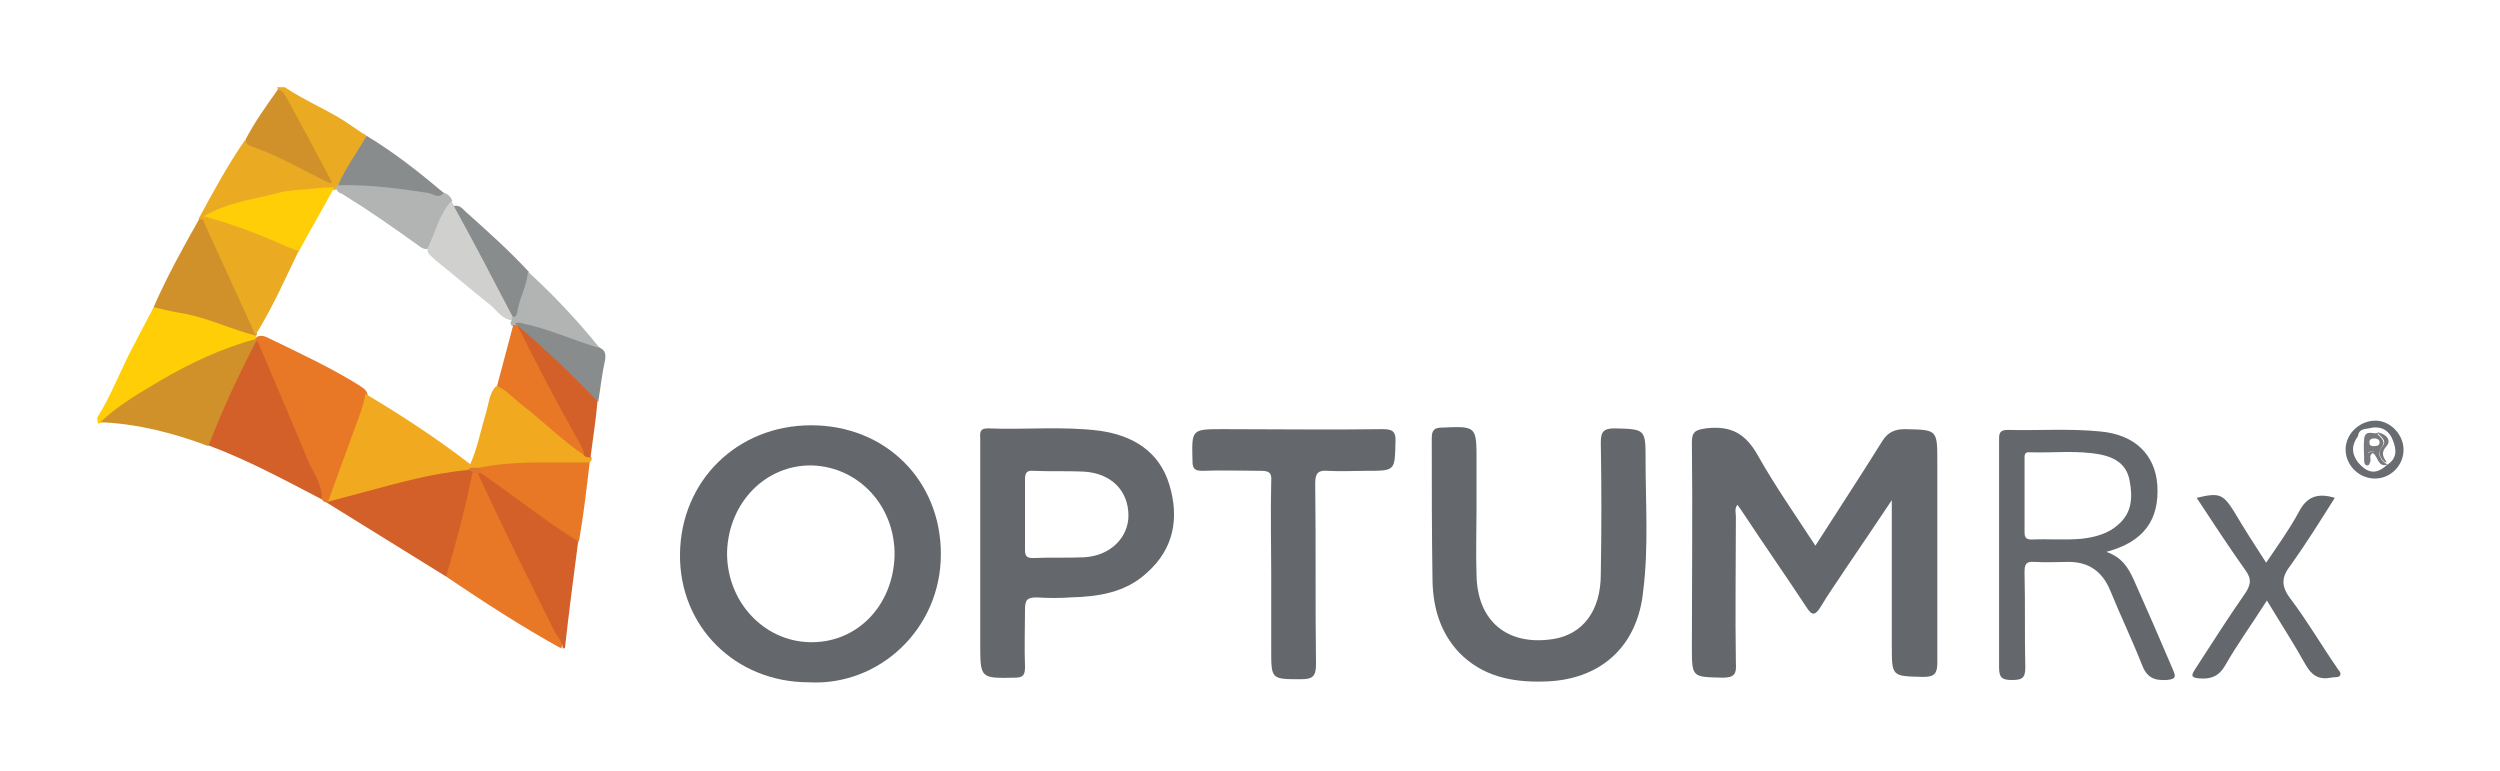
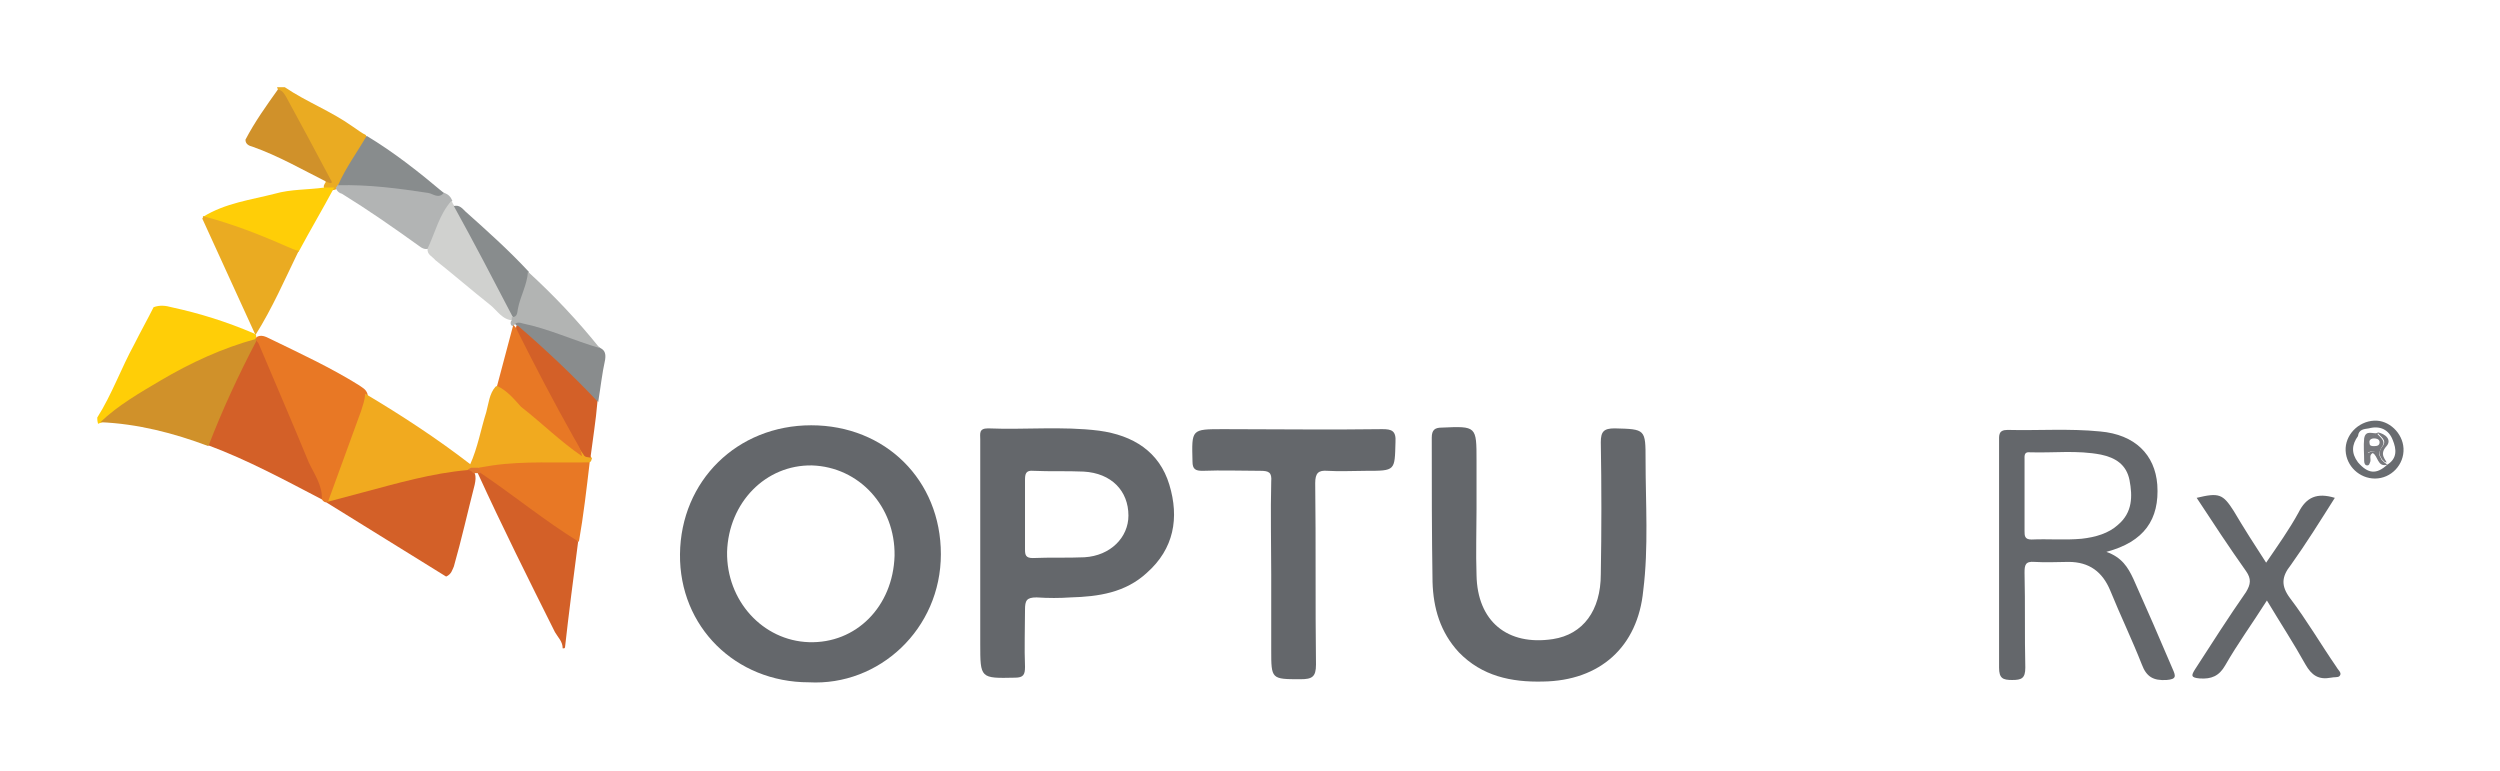
<svg xmlns="http://www.w3.org/2000/svg" version="1.1" id="Layer_1" x="0px" y="0px" viewBox="0 0 323.9 99.9" style="enable-background:new 0 0 323.9 99.9;" xml:space="preserve">
  <style type="text/css">
	.st0{fill:#FFCE07;}
	.st1{fill:#EAAB22;}
	.st2{fill:#D36028;}
	.st3{fill:#E87825;}
	.st4{fill:#D0912A;}
	.st5{fill:#F1AA1F;}
	.st6{fill:#B2B4B4;}
	.st7{fill:#D0D1CF;}
	.st8{fill:#888C8D;}
	.st9{fill:#898C8D;}
	.st10{fill:#B2B4B3;}
	.st11{fill:#DF7630;}
	.st12{fill:#64676B;}
	.st13{fill:#686B6F;}
	.st14{fill:#77787C;}
</style>
  <g>
    <path class="st0" d="M12.6,54.1c1.9-3,3.1-6.4,4.8-9.5c0.8-1.6,1.7-3.2,2.5-4.8c0.8-0.3,1.6-0.2,2.3,0c3.7,0.8,7.2,1.9,10.7,3.4   c0.2,0.1,0.3,0.2,0.3,0.4c0,0.2,0,0.3-0.1,0.5c-2.6,1.4-5.5,2.2-8.1,3.5c-3.7,1.8-7,4-10.4,6.3c-0.5,0.4-1,0.7-1.6,0.9   c-0.1,0-0.2,0.1-0.3,0.1C12.6,54.5,12.6,54.3,12.6,54.1z" />
    <path class="st1" d="M36,11.6c0-0.1-0.1-0.2-0.1-0.3c0.3,0,0.7,0,1,0c2.8,1.9,6,3.1,8.8,5.1c0.6,0.4,1.1,0.8,1.7,1.1   c0.2,0.4,0,0.8-0.2,1.1c-1.1,1.7-2.1,3.6-3.2,5.4c-0.1,0.1-0.2,0.3-0.3,0.4c-0.1,0.1-0.3,0.2-0.4,0.2c-0.4,0.1-0.8,0.1-1.2-0.1   c-0.3-0.3-0.1-0.6,0.1-0.9c-0.1-1.5-1.1-2.7-1.7-4C39,16.9,37.5,14.2,36,11.6z" />
    <path class="st2" d="M57.8,74.7c-5.2-3.2-10.3-6.4-15.5-9.6c0.1-0.1,0.1-0.2,0.2-0.2c2-1.2,4.4-1.5,6.6-2.1c3.8-1,7.5-2.1,11.5-2.2   c0.4,0.1,0.7,0.3,0.9,0.7c0.2,0.5,0.1,1,0,1.5c-0.9,3.5-1.7,7.1-2.7,10.6C58.6,73.8,58.5,74.4,57.8,74.7z" />
    <path class="st2" d="M41.7,64.7c-4.8-2.5-9.6-5.1-14.7-7c-0.4-0.6-0.2-1.1,0.1-1.6c1.7-3.6,3.2-7.2,5-10.7c0.3-0.6,0.5-1.2,1.2-1.4   c0.7,0.1,0.8,0.7,1.1,1.2c2.6,5.9,5.1,11.8,7.5,17.7C42,63.5,42.7,64.2,41.7,64.7z" />
-     <path class="st3" d="M57.8,74.7c1.3-4.4,2.5-8.9,3.4-13.4c0.2-0.2,0.5-0.2,0.7-0.1c1.6,2.2,2.6,4.8,3.7,7.2   c2.1,4.6,4.4,9.1,6.7,13.6c0.3,0.6,0.8,1.3,0.4,2C67.6,81.2,62.7,78,57.8,74.7z" />
    <path class="st3" d="M41.7,64.7c0.1-1.8-1-3.3-1.7-4.8c-2.1-5.1-4.3-10.2-6.5-15.4c-0.1-0.1-0.2-0.3-0.3-0.4   c-0.1-0.1-0.1-0.1-0.1-0.2c0-0.1,0-0.1,0.1-0.1l0-0.1c0.6-0.4,1.2-0.1,1.8,0.2c3.9,1.9,7.8,3.7,11.5,6c0.4,0.3,0.9,0.5,1.1,1.1   c0.2,0.8,0,1.5-0.3,2.1c-1.4,3.5-2.6,7-3.9,10.5c-0.2,0.5-0.3,1.1-0.9,1.4l-0.1,0.1C42.1,65.1,41.9,65,41.7,64.7z" />
    <path class="st4" d="M33.2,43.9c0,0.1,0,0.2,0,0.3c-2.3,4.4-4.4,8.9-6.2,13.6c-4.5-1.7-9.2-2.9-14-3.1c2.3-2.2,5.1-3.8,7.8-5.4   C24.7,47,28.8,45.1,33.2,43.9z" />
    <path class="st2" d="M72.9,84c0-0.9-0.6-1.4-1-2.1c-3.4-6.8-6.8-13.6-10-20.6c0.1-0.1,0.3-0.2,0.4-0.2c1.8,0.8,3.3,2.2,4.9,3.3   c2.3,1.6,4.5,3.3,6.8,4.8c0.4,0.3,0.7,0.5,0.9,1c-0.6,4.6-1.2,9.2-1.7,13.7c0,0-0.1,0.1-0.1,0.1C73.1,84,73,84,72.9,84z" />
    <path class="st3" d="M75,70.2c-4.4-2.7-8.4-6-12.7-8.9c-0.5-0.3-0.6-0.6-0.1-1c1.5-0.8,3.1-0.7,4.6-0.8c2.7-0.2,5.3-0.1,8-0.1   c0.6,0,1.1,0,1.6,0.5C76,63.3,75.6,66.8,75,70.2z" />
    <path class="st5" d="M76.4,59.9c-4.2,0.1-8.4-0.2-12.6,0.4c-0.6,0.1-1.2,0.2-1.8,0.3c-0.3,0.3-0.7,0.2-1,0.1   c-0.1-0.1-0.2-0.3-0.1-0.5c1-2.2,1.4-4.6,2.1-6.8c0.3-1.1,0.4-2.4,1.2-3.3c0.9-0.5,1.5,0.2,2.1,0.7c3.2,2.5,6.2,5.3,9.5,7.8   c0.3,0.2,0.7,0.4,0.9,0.8C76.6,59.5,76.7,59.7,76.4,59.9z" />
    <path class="st6" d="M43.5,24.3c0.1-0.1,0.2-0.2,0.3-0.4c1.5-0.8,3.1-0.5,4.7-0.3c3.1,0.3,6.1,0.6,9.1,1.4c0.5,0.2,0.8,0.5,1,1   c-1,2.1-1.6,4.3-3,6.2c-0.6,0.2-1-0.1-1.4-0.4c-3.2-2.3-6.5-4.6-9.9-6.7C43.9,25,43.6,24.7,43.5,24.3z" />
    <path class="st7" d="M55.4,32.2c1-2.1,1.5-4.4,3.1-6.2c0.1,0.2,0.2,0.5,0.4,0.7c0.5,0.3,1,0.8,1.3,1.4c2.1,4.2,4.5,8.2,6.4,12.4   c0.1,0.2,0.1,0.3,0.1,0.5c0,0.2-0.1,0.3-0.2,0.5c-1.4,0-2.1-1.3-3-2c-2.4-1.9-4.7-3.9-7.1-5.8C56,33.2,55.3,33,55.4,32.2z" />
    <path class="st2" d="M76.5,59.3c-0.3-0.1-0.7,0-0.9-0.4c-2-2.7-3.3-5.8-5-8.7c-1.1-1.9-2-3.9-3.1-5.9c-0.3-0.6-0.8-1.3-0.6-2.1   c0.7-0.5,1.1,0.1,1.4,0.4c2.6,2.7,5.6,5,8.1,7.8c0.5,0.5,1,1,1,1.7C77.2,54.5,76.8,56.9,76.5,59.3z" />
    <path class="st8" d="M57.5,25c-0.7,0.8-1.4,0.1-2,0c-3.9-0.6-7.8-1.1-11.7-1c1-2.3,2.5-4.3,3.7-6.4C51,19.7,54.3,22.3,57.5,25z" />
    <path class="st8" d="M66.4,41c-2.5-4.8-5-9.6-7.6-14.3c0.7-0.2,1.1,0.3,1.5,0.7c2.8,2.5,5.6,5,8.2,7.8c0.5,2.1-0.6,3.9-1.3,5.7   C67.1,41.2,66.8,41.3,66.4,41z" />
    <path class="st9" d="M77.5,52.1c-3.3-3.5-6.8-6.8-10.4-9.9c-0.2,0-0.3-0.1-0.4-0.3c0.3-0.6,0.8-0.5,1.3-0.4   c3.4,0.9,6.8,1.7,9.8,3.6c0.6,0.3,0.7,0.8,0.6,1.5C78,48.4,77.8,50.3,77.5,52.1z" />
    <path class="st10" d="M77.7,45.1c-3.4-1-6.6-2.5-10-3.2c-0.3-0.1-0.7-0.2-1,0.1c-0.1,0.2-0.2,0.3-0.4,0.2c-0.2-0.2-0.2-0.5,0-0.7   c0-0.1,0-0.3,0-0.4c0.8,0,0.7-0.7,0.8-1.1c0.3-1.6,1.2-3.1,1.3-4.8C71.8,38.3,74.9,41.6,77.7,45.1z" />
-     <path class="st4" d="M33.2,43.5c-3.2-0.8-6.2-2.3-9.5-2.9c-1.3-0.2-2.5-0.5-3.8-0.8c1.7-3.9,3.8-7.7,5.9-11.4   c0.2-0.2,0.5-0.2,0.7,0c1.6,2.4,2.6,5.2,3.8,7.8c1.1,2.3,2.3,4.6,3,7.1C33.3,43.3,33.2,43.4,33.2,43.5z" />
-     <path class="st1" d="M26.3,28.4c-0.2,0-0.4,0-0.6,0c1.9-3.5,3.8-7,6-10.2c3.1,1.3,6.1,2.7,9.1,4.2c0.6,0.3,1.3,0.5,1.5,1.2   c-0.1,0.2-0.2,0.4-0.3,0.7C41.2,25,40,24.9,39,25c-4.2,0.4-8.3,1.5-12.2,3.1C26.7,28.3,26.5,28.4,26.3,28.4z" />
    <path class="st4" d="M42.4,23.6c-3.2-1.6-6.3-3.4-9.7-4.6c-0.4-0.1-0.9-0.3-0.9-0.9c1.2-2.3,2.7-4.4,4.2-6.5c0.6,0.1,0.8,0.5,1.1,1   c1.9,3.5,3.8,7,5.7,10.6C43.2,23.8,42.9,23.8,42.4,23.6z" />
    <path class="st0" d="M43.3,24.3c-1.5,2.8-3.1,5.5-4.6,8.3c-0.4,0.3-0.9,0.2-1.3,0c-3.3-1.5-6.7-2.7-10.1-3.9   c-0.4-0.1-0.7-0.3-1-0.6c2.9-1.8,6.2-2.2,9.3-3c2.1-0.6,4.3-0.5,6.4-0.8C42.5,24.3,42.9,24.3,43.3,24.3z" />
    <path class="st5" d="M47.3,51c4.7,2.8,9.3,5.8,13.7,9.2c0,0.1,0,0.2,0,0.4c0,0.2-0.2,0.2-0.4,0.3c-4.6,0.4-9.1,1.7-13.6,2.9   c-1.5,0.4-3,0.8-4.5,1.2c1.4-3.9,2.9-7.9,4.3-11.8C47,52.5,47.3,51.8,47.3,51z" />
    <path class="st11" d="M60.6,60.9c0.1-0.1,0.2-0.2,0.4-0.3c0.3,0,0.7,0,1,0c0.1,0.2,0.2,0.4,0.3,0.7c-0.1,0-0.2,0-0.3,0   c-0.2,0-0.4,0-0.7,0C61.1,61,60.8,60.9,60.6,60.9z" />
-     <path class="st3" d="M64.4,50c0.7-2.6,1.4-5.3,2.1-7.9c0.1,0,0.2,0,0.3-0.1c0.1,0.1,0.2,0.2,0.3,0.3c2.4,4.8,4.9,9.6,7.6,14.4   c0.4,0.7,0.9,1.4,1,2.3c-2.8-1.9-5.2-4.3-7.9-6.4C66.6,51.7,65.7,50.6,64.4,50z" />
+     <path class="st3" d="M64.4,50c0.7-2.6,1.4-5.3,2.1-7.9c0.1,0.1,0.2,0.2,0.3,0.3c2.4,4.8,4.9,9.6,7.6,14.4   c0.4,0.7,0.9,1.4,1,2.3c-2.8-1.9-5.2-4.3-7.9-6.4C66.6,51.7,65.7,50.6,64.4,50z" />
    <path class="st1" d="M26.3,28c3.8,1,7.4,2.4,11,4c0.5,0.2,0.9,0.4,1.4,0.5c-1.8,3.7-3.4,7.4-5.6,10.9c-2.3-5-4.6-10.1-6.9-15.1   C26.3,28.3,26.3,28.1,26.3,28z" />
-     <path class="st12" d="M251,59.9c0-4.3,0-4.2-4.2-4.3c-1.3,0-2.2,0.4-2.9,1.5c-2.8,4.5-5.7,8.9-8.7,13.6c-2.6-4-5.2-7.7-7.4-11.6   c-1.6-2.9-3.5-4-6.8-3.6c-1.3,0.2-1.8,0.4-1.8,1.8c0.1,8.8,0,17.7,0,26.5c0,4,0,3.9,4,4c1.5,0,1.8-0.5,1.7-1.9   c-0.1-6.3,0-12.7,0-19c0-0.5-0.2-1,0.2-1.5c0.3,0.4,0.5,0.7,0.7,1c2.7,4.1,5.5,8.1,8.2,12.2c0.8,1.3,1.2,1.1,1.9,0   c1-1.7,2.1-3.2,3.2-4.9c1.9-2.8,3.8-5.6,6-8.9c0,1.1,0,1.6,0,2.2c0,5.5,0,11.1,0,16.6c0,4.1,0,4,4.1,4.1c1.5,0,1.8-0.5,1.8-1.9   C251,77.3,251,68.6,251,59.9z" />
    <path class="st12" d="M105.1,55.1c-9.6,0-16.9,7.2-17,16.7c-0.1,9.4,7.2,16.6,16.7,16.6c9.1,0.5,17.1-6.9,17.1-16.6   C121.9,62.2,114.7,55.1,105.1,55.1z M115.9,72c-0.2,6.6-5,11.4-11.1,11.2c-6-0.2-10.7-5.4-10.6-11.7c0.2-6.4,5-11.3,11-11.2   C111.3,60.5,116,65.6,115.9,72z" />
    <path class="st12" d="M142.4,55.8c-4.8-0.6-9.6-0.1-14.4-0.3c-1.2,0-1,0.7-1,1.4c0,4.9,0,9.8,0,14.7c0,3.9,0,7.9,0,11.8   c0,4.5,0,4.5,4.5,4.4c1.1,0,1.3-0.4,1.3-1.4c-0.1-2.5,0-4.9,0-7.4c0-1.2,0.2-1.6,1.5-1.6c1.5,0.1,3,0.1,4.4,0   c3.6-0.1,7.1-0.6,9.9-3.2c3.5-3.1,4.2-7.1,2.9-11.4C150.2,58.5,146.8,56.4,142.4,55.8z M140.5,72.2c-2.2,0.1-4.4,0-6.7,0.1   c-0.9,0-1-0.4-1-1.1c0-1.5,0-3.1,0-4.6c0-1.5,0-3,0-4.4c0-0.8,0.1-1.3,1.1-1.2c2.2,0.1,4.3,0,6.5,0.1c3.6,0.2,5.8,2.5,5.8,5.7   C146.2,69.6,143.9,72,140.5,72.2z" />
    <path class="st12" d="M213.2,59.6c0-4,0-4-4-4.1c-1.4,0-1.8,0.4-1.8,1.8c0.1,5.7,0.1,11.4,0,17.1c0,4.7-2.3,7.8-6.2,8.4   c-5.9,0.9-9.8-2.3-9.9-8.3c-0.1-2.9,0-5.7,0-8.6c0-2.1,0-4.1,0-6.2c0-4.5,0-4.5-4.5-4.3c-0.9,0-1.3,0.3-1.3,1.3   c0,6.2,0,12.4,0.1,18.7c0.1,3.4,1,6.5,3.4,9.1c3,3.1,6.8,3.9,10.9,3.8c7.4-0.1,12.3-4.5,13-11.8C213.6,70.9,213.2,65.2,213.2,59.6z   " />
    <path class="st12" d="M179.1,55.6c-6.9,0.1-13.7,0-20.6,0c-4.2,0-4.1,0-4,4.2c0,1,0.4,1.2,1.3,1.2c2.5-0.1,5,0,7.5,0   c1.1,0,1.5,0.2,1.4,1.4c-0.1,4,0,8,0,12c0,3.3,0,6.5,0,9.8c0,3.8,0,3.8,3.8,3.8c1.5,0,2-0.3,2-1.9c-0.1-7.8,0-15.6-0.1-23.5   c0-1.3,0.4-1.7,1.6-1.6c1.6,0.1,3.3,0,5,0c3.8,0,3.7,0,3.8-3.7C180.9,55.8,180.3,55.6,179.1,55.6z" />
    <path class="st12" d="M276.4,75c-0.7-1.5-1.5-2.8-3.5-3.5c4.9-1.3,6.9-4.2,6.6-8.7c-0.3-3.9-2.9-6.5-7.4-6.9c-4-0.4-8-0.1-12-0.2   c-1.2,0-1.1,0.7-1.1,1.5c0,9.8,0,19.5,0,29.3c0,1.4,0.5,1.6,1.7,1.6c1.2,0,1.7-0.2,1.7-1.6c-0.1-4.1,0-8.2-0.1-12.3   c0-1,0.1-1.5,1.3-1.4c1.5,0.1,3,0,4.4,0c2.7,0,4.4,1.3,5.4,3.7c1.3,3.2,2.8,6.3,4.1,9.6c0.6,1.6,1.5,2.1,3.2,2   c1.3-0.1,1.2-0.5,0.8-1.4C279.8,82.7,278.1,78.8,276.4,75z M269.7,69.8c-2.2,0.2-4.3,0-6.5,0.1c-0.9,0-0.9-0.5-0.9-1.1   c0-1.5,0-3.1,0-4.6c0-1.5,0-3.1,0-4.6c0-0.5-0.1-1.1,0.7-1c3.1,0.1,6.1-0.3,9.2,0.3c1.9,0.4,3.3,1.3,3.7,3.3   c0.4,2.1,0.4,4.2-1.5,5.8C273.2,69.1,271.5,69.6,269.7,69.8z" />
    <path class="st12" d="M296.7,77.5c-1.2-1.6-1.1-2.8,0.1-4.3c2-2.8,3.8-5.7,5.7-8.7c-2.3-0.7-3.7-0.1-4.7,1.9   c-1.2,2.2-2.7,4.3-4.2,6.5c-1.5-2.3-2.9-4.5-4.2-6.7c-1.4-2.2-1.9-2.4-4.8-1.7c2.1,3.2,4.2,6.4,6.4,9.5c0.7,1,0.6,1.7,0,2.7   c-2.3,3.3-4.4,6.6-6.6,10c-0.5,0.8-0.6,1.1,0.6,1.2c1.5,0.1,2.5-0.3,3.3-1.7c1.6-2.8,3.5-5.4,5.4-8.4c1.8,3,3.5,5.6,5,8.3   c0.8,1.4,1.7,2,3.3,1.7c0.4-0.1,0.9,0,1.1-0.2c0.4-0.4-0.2-0.8-0.4-1.2C300.7,83.5,298.9,80.4,296.7,77.5z" />
    <path class="st13" d="M307.6,54.5c-2.1,0.1-3.8,1.9-3.7,3.9c0.1,2,1.8,3.6,3.8,3.6c2.1,0,3.8-1.8,3.7-3.9   C311.3,56.1,309.5,54.4,307.6,54.5z M309.3,60.2C309.3,60.2,309.3,60.3,309.3,60.2C309.3,60.3,309.3,60.3,309.3,60.2   c-1.4,1.3-2.5,1.2-3.8-0.3c-0.9-1.2-0.8-2.3,0-3.4c0.1-0.9,0.8-0.9,1.4-1c1.5-0.4,2.6,0.2,3.1,1.5   C310.5,58.2,310.6,59.4,309.3,60.2z" />
    <path class="st14" d="M306.7,58.7c1-0.6,1.3,0.1,1.7,0.7c-0.2-0.4-0.2-0.9,0.2-1.5c0.6-0.8-0.3-1.3-0.7-1.8c0,0,0,0.1,0,0.1   C306.7,56.6,306.4,57.5,306.7,58.7z M308.3,57.3c0,0.4-0.3,0.5-0.7,0.5c-0.3,0-0.6,0-0.6-0.4c-0.1-0.4,0.2-0.6,0.6-0.6   C307.9,56.8,308.3,56.9,308.3,57.3z" />
    <path class="st14" d="M309.3,60.2c-0.1-0.1-0.3-0.2-0.4-0.3c-0.1-0.1-0.2-0.2-0.3-0.3c-0.1-0.1-0.1-0.1-0.1-0.2   c-0.4-0.6-0.7-1.3-1.7-0.7c-0.3-1.2,0-2.1,1.3-2.5c0,0,0-0.1,0-0.1c0,0,0,0,0,0c-0.6,0.2-1.6-0.5-1.8,0.7c-0.1,1,0,1.9,0,2.9   c0,0.3,0.1,0.6,0.4,0.6c0.3,0,0.3-0.3,0.4-0.5c0.1-0.4-0.2-0.8,0.3-1.1C308.1,59,308,60.6,309.3,60.2   C309.3,60.3,309.3,60.3,309.3,60.2C309.3,60.2,309.3,60.2,309.3,60.2z" />
    <path class="st14" d="M309.2,57.8c0.7-0.8-0.1-1.6-1.2-1.8c0,0,0,0,0,0c0.4,0.6,1.3,1,0.7,1.8c-0.5,0.6-0.5,1.1-0.2,1.5   c0,0.1,0.1,0.1,0.1,0.2c0.1,0.1,0.2,0.2,0.3,0.3c0.1,0.1,0.2,0.1,0.3,0.1c0,0.1,0.1,0.1,0.1,0.2c0,0,0,0,0,0c0,0,0,0,0,0   C309.1,59.5,308.2,58.9,309.2,57.8z" />
  </g>
</svg>